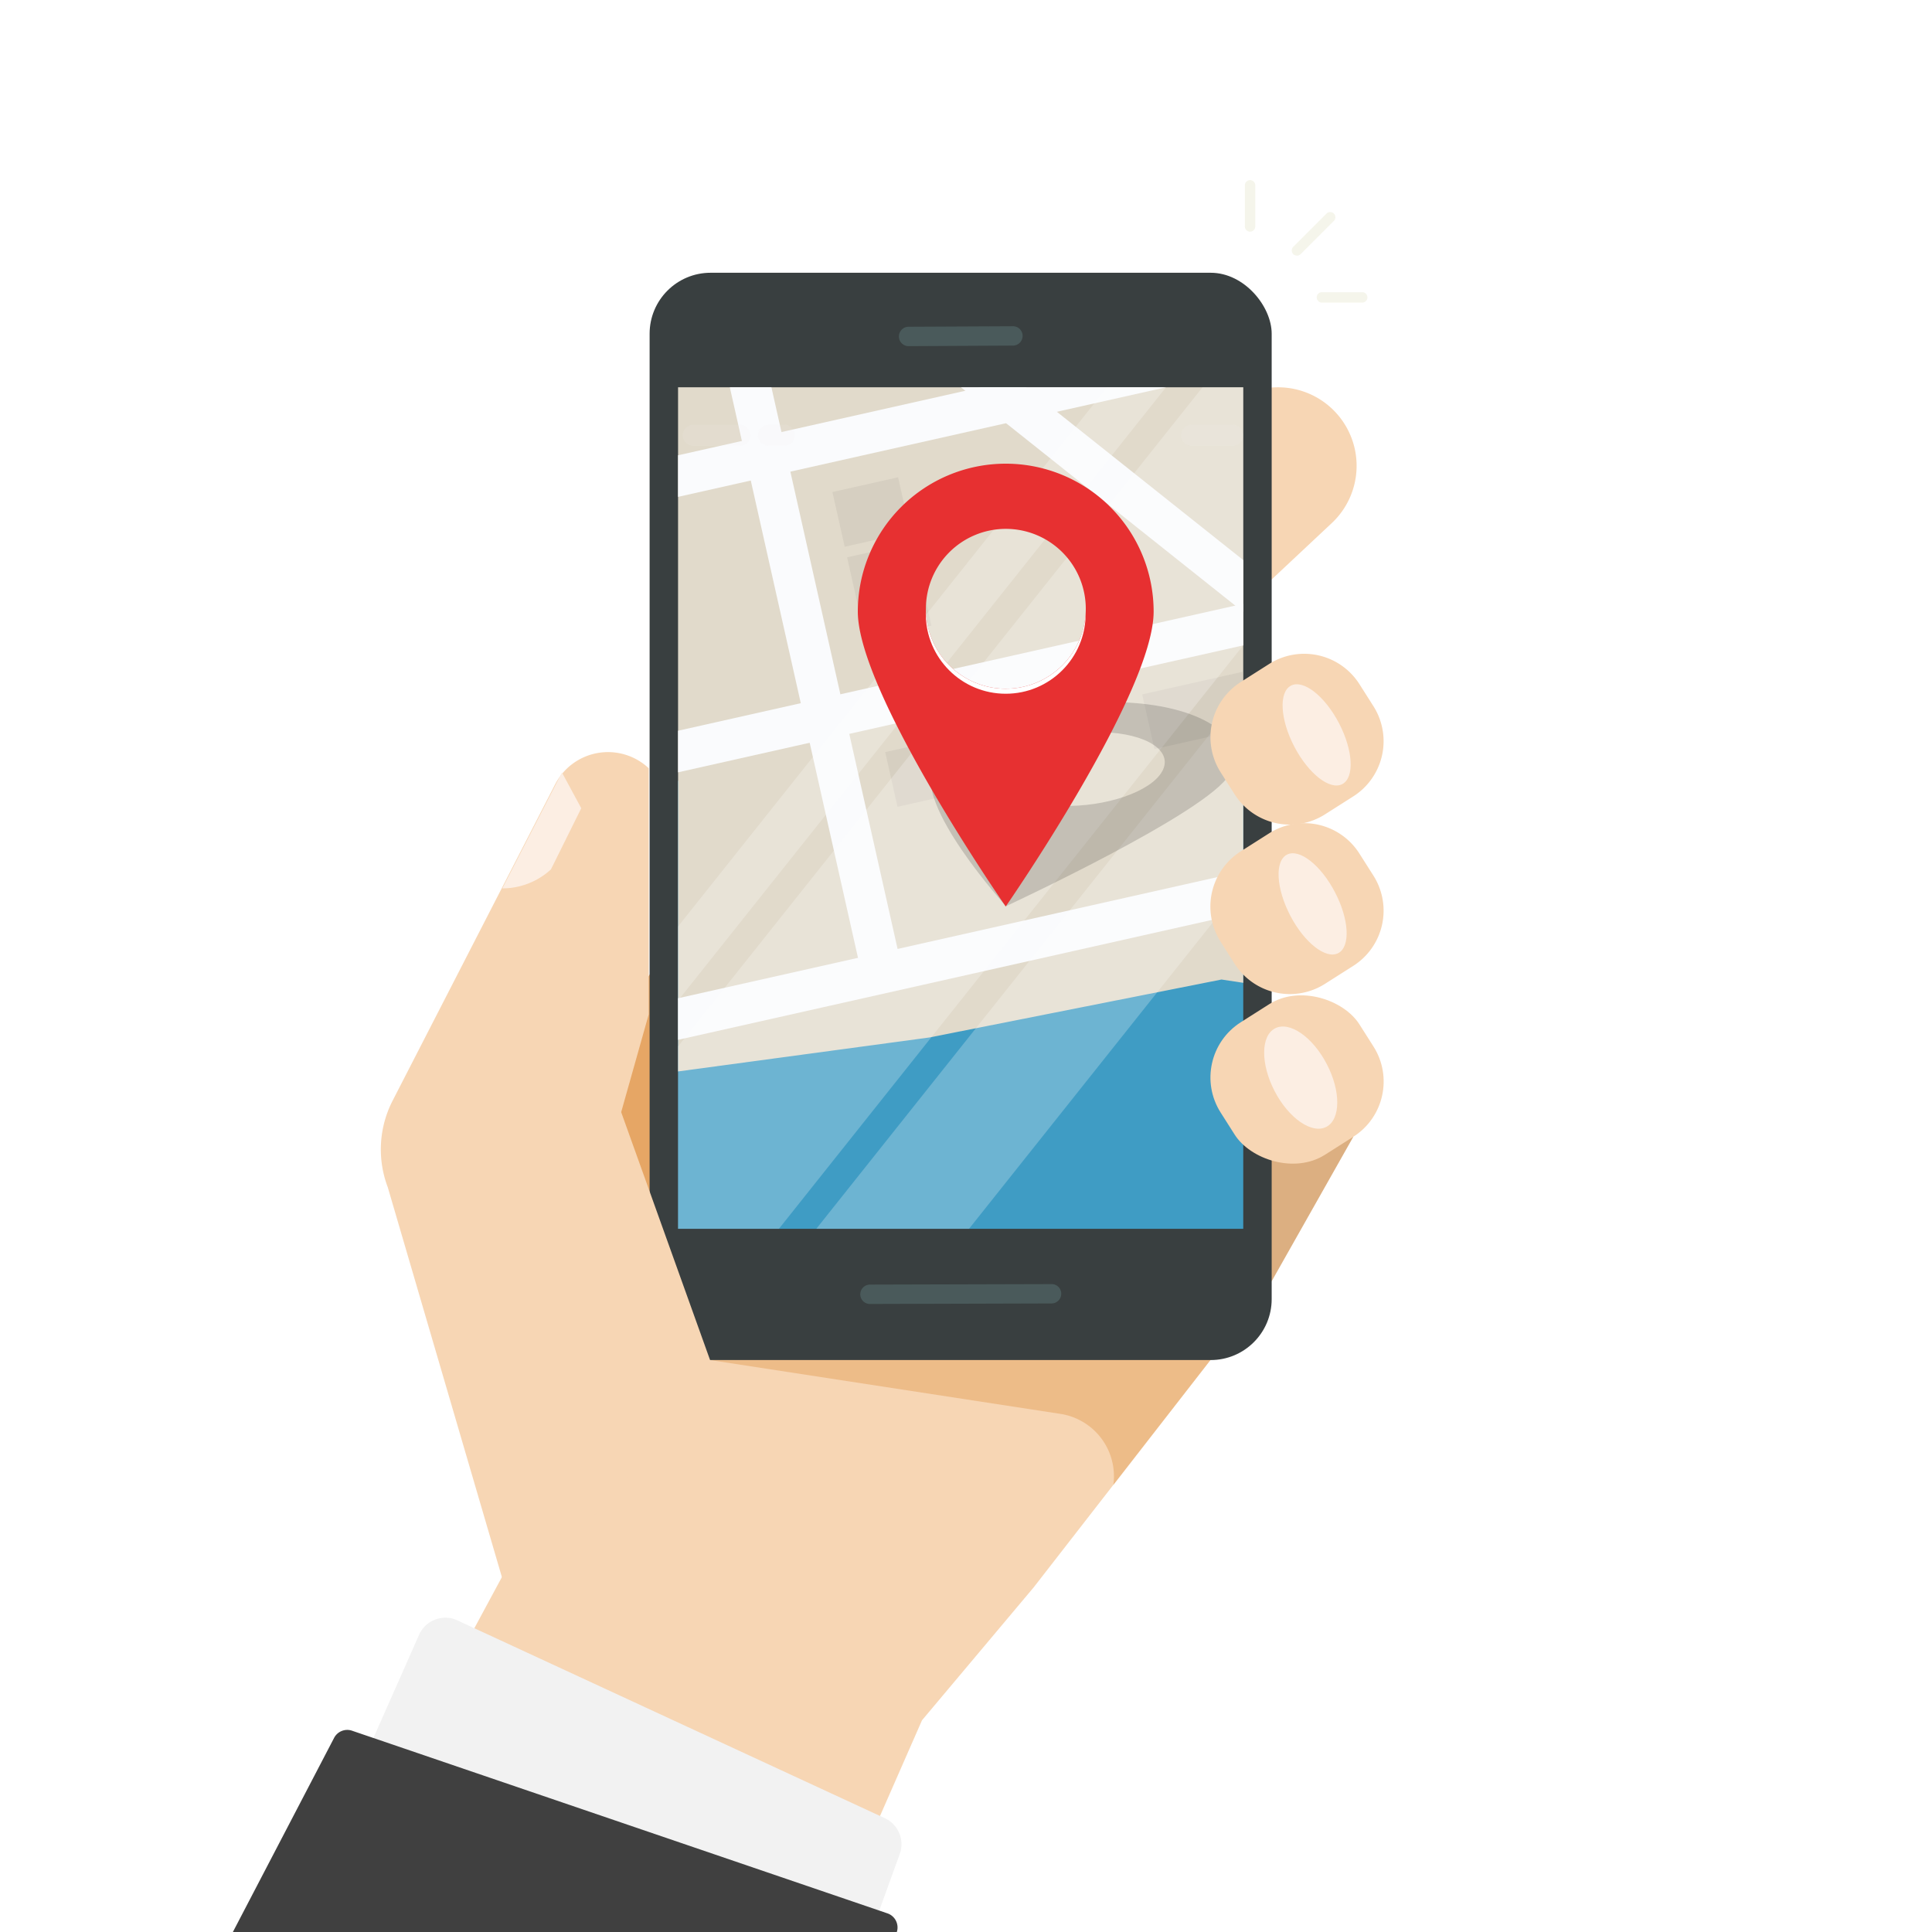
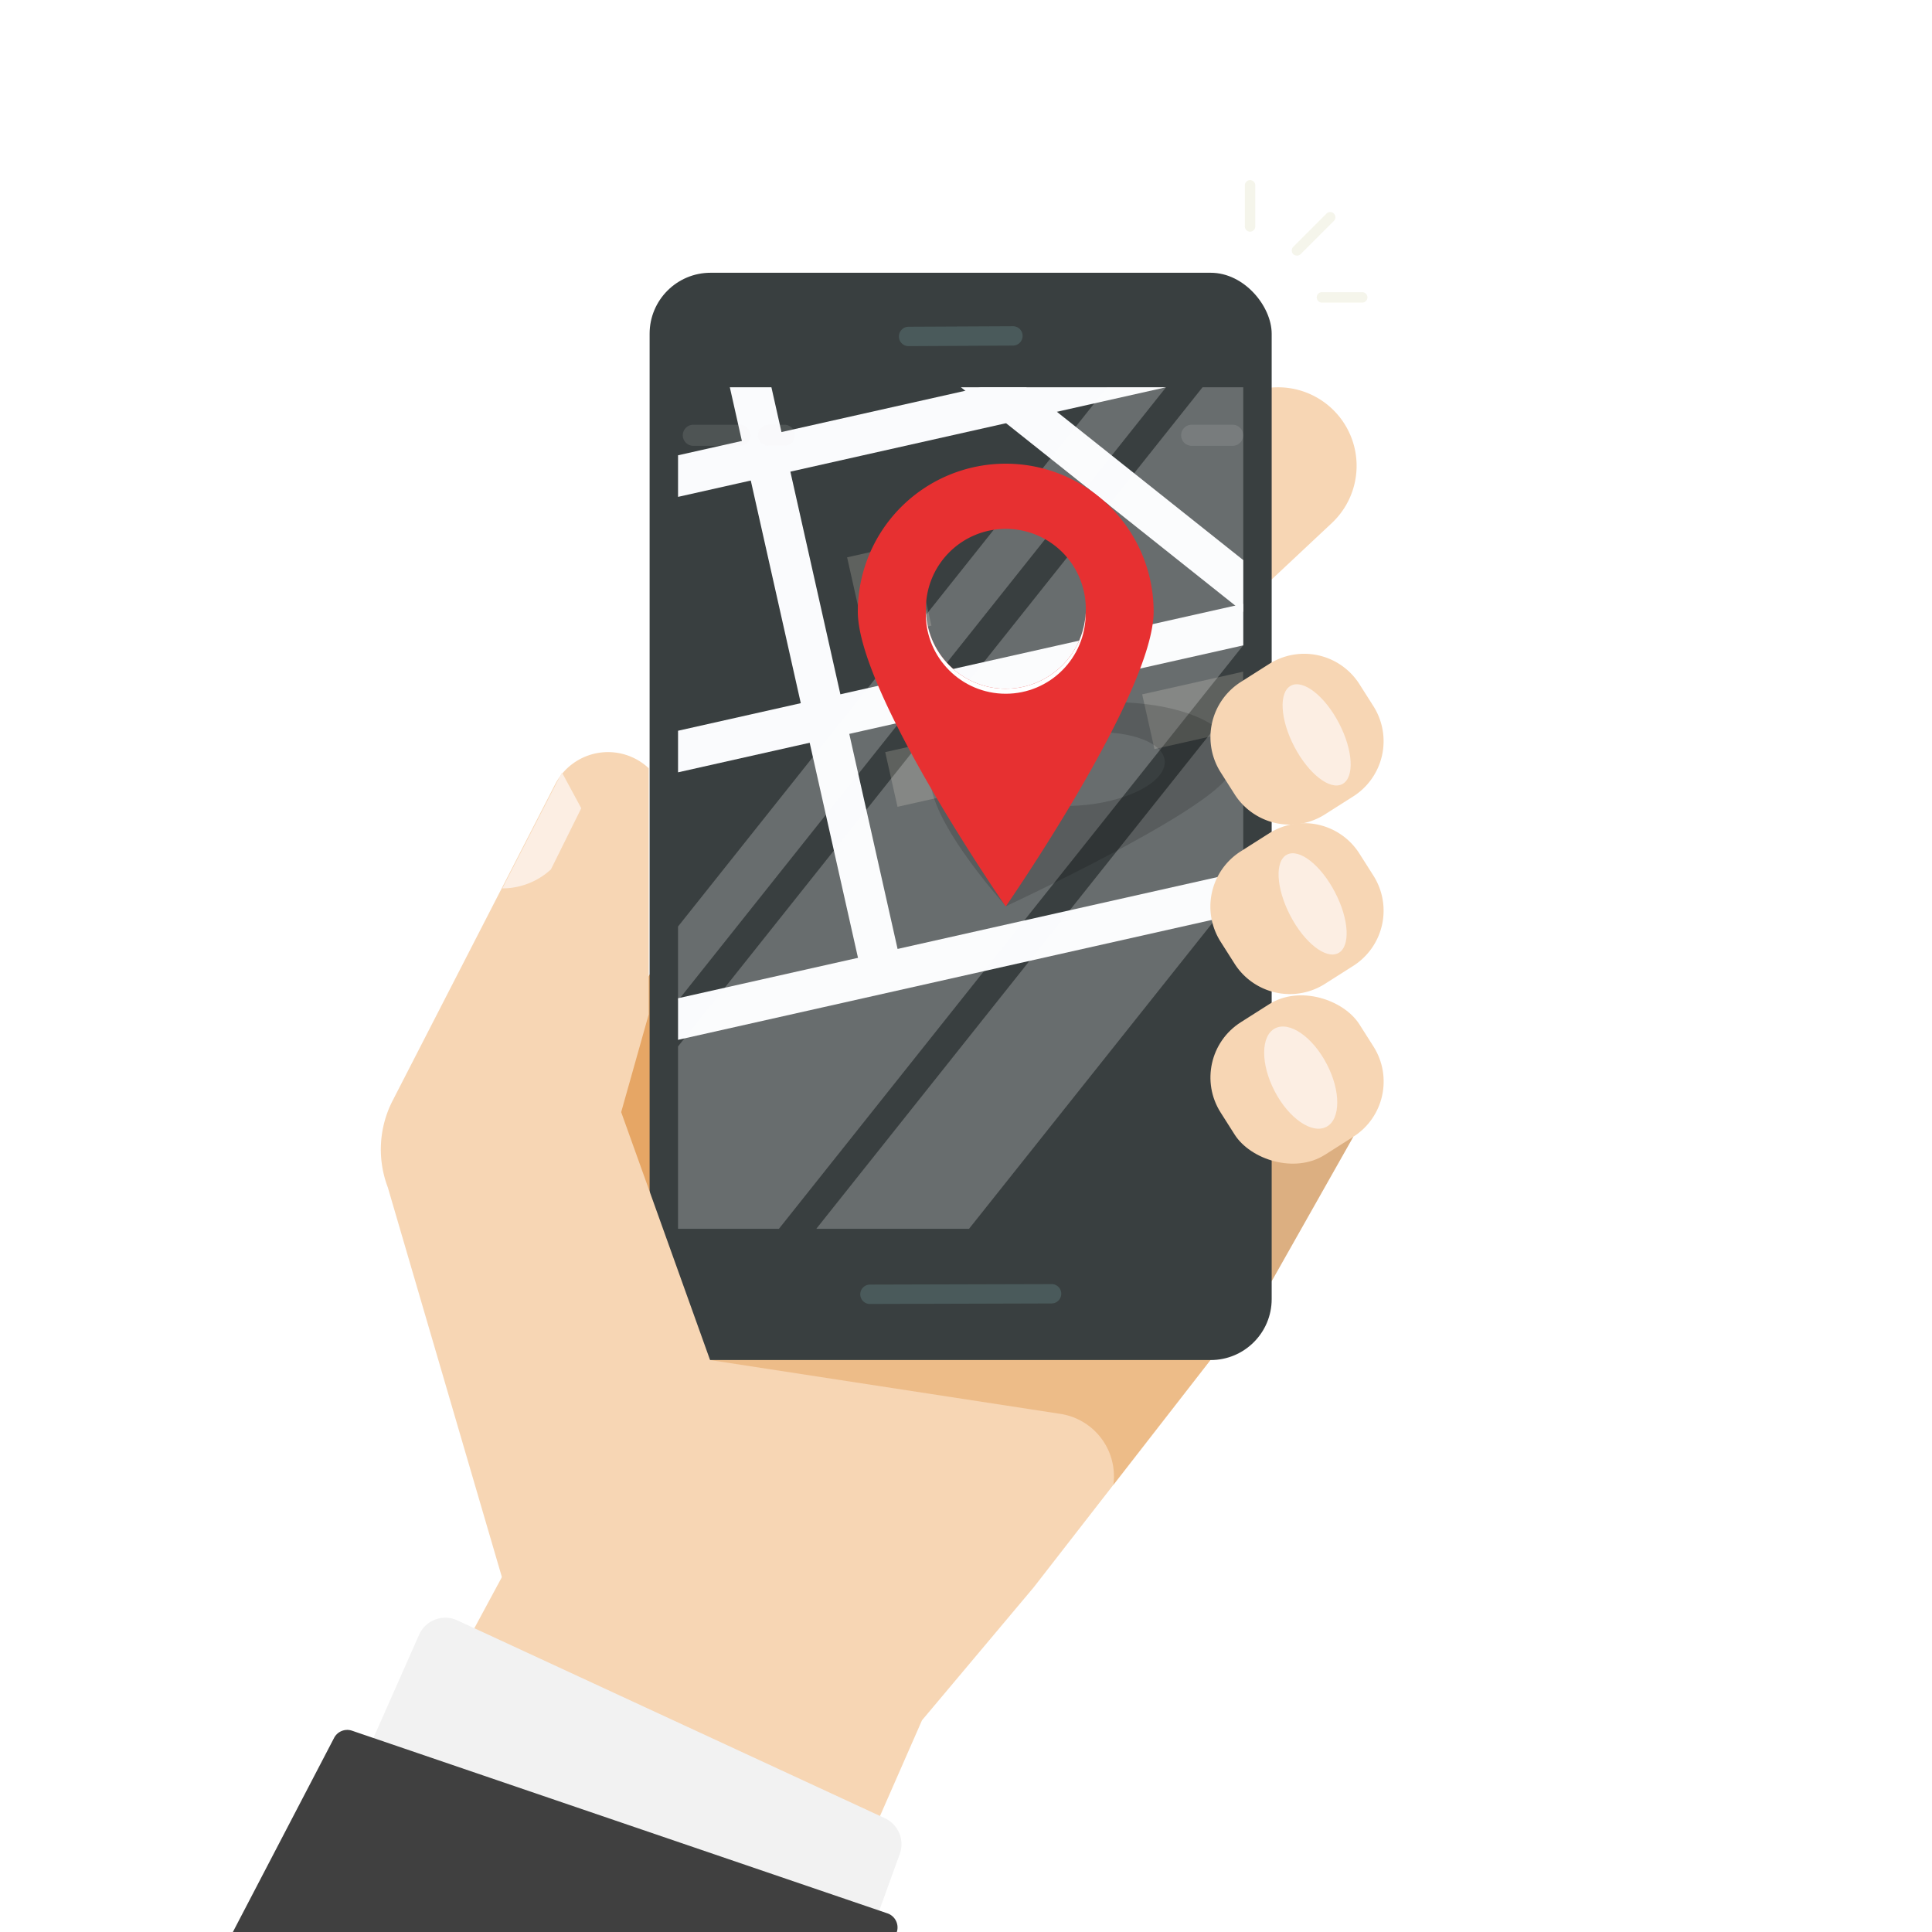
<svg xmlns="http://www.w3.org/2000/svg" viewBox="0 0 500 500">
  <defs>
    <style>.cls-1{mask:url(#mask);filter:url(#luminosity-noclip-4);}.cls-11,.cls-2,.cls-30,.cls-36,.cls-4,.cls-6{mix-blend-mode:multiply;}.cls-2{fill:url(#linear-gradient);}.cls-3,.cls-5{mask:url(#mask-2);}.cls-3{filter:url(#luminosity-noclip-5);}.cls-4{fill:url(#linear-gradient-2);}.cls-5{filter:url(#luminosity-noclip-6);}.cls-6{fill:url(#linear-gradient-3);}.cls-7{fill:none;}.cls-8{fill:#e73031;}.cls-9{isolation:isolate;}.cls-10{mask:url(#mask-4);}.cls-11{opacity:0.14;fill:url(#linear-gradient-4);}.cls-12,.cls-15{fill:#e6a665;}.cls-13{fill:#f7d6b4;}.cls-14{fill:#a86420;opacity:0.34;}.cls-15{opacity:0.55;}.cls-16{fill:#f2f2f2;}.cls-17{fill:#404040;}.cls-18{fill:#393f40;}.cls-19{clip-path:url(#clip-path);}.cls-20{fill:#3f9cc4;}.cls-21{fill:#e1dacb;}.cls-22{fill:#fafbfd;}.cls-23{opacity:0.29;}.cls-24{fill:#bab4a8;}.cls-25{opacity:0.24;}.cls-26,.cls-34{fill:#fff;}.cls-27{fill:#4f6363;opacity:0.77;}.cls-28{opacity:0.12;}.cls-29{fill:#f1f1f2;}.cls-30{opacity:0.16;}.cls-31{clip-path:url(#clip-path-3);}.cls-32{mask:url(#mask-5);}.cls-33{opacity:0.5;fill:url(#linear-gradient-5);}.cls-33,.cls-34{mix-blend-mode:overlay;}.cls-35{mask:url(#mask-6);}.cls-36{opacity:0.09;fill:url(#linear-gradient-6);}.cls-37{fill:#fceee3;}.cls-38{fill:#f5f5eb;}.cls-39{filter:url(#luminosity-noclip-2);}.cls-40{filter:url(#luminosity-noclip);}</style>
    <filter id="luminosity-noclip" x="132.24" y="-8442" width="387.83" height="32766" filterUnits="userSpaceOnUse" color-interpolation-filters="sRGB" />
    <mask id="mask" x="132.24" y="-8442" width="387.83" height="32766" maskUnits="userSpaceOnUse">
      <g class="cls-40" />
    </mask>
    <linearGradient id="linear-gradient" x1="138.82" y1="263.49" x2="495.03" y2="422.14" gradientUnits="userSpaceOnUse">
      <stop offset="0.36" stop-color="#fff" />
      <stop offset="1" />
    </linearGradient>
    <filter id="luminosity-noclip-2" x="222" y="-8442" width="76.56" height="32766" filterUnits="userSpaceOnUse" color-interpolation-filters="sRGB" />
    <mask id="mask-2" x="222" y="-8442" width="76.56" height="32766" maskUnits="userSpaceOnUse">
      <g class="cls-39" />
    </mask>
    <linearGradient id="linear-gradient-2" x1="260.28" y1="234.6" x2="260.28" y2="119.99" gradientUnits="userSpaceOnUse">
      <stop offset="0" />
      <stop offset="1" stop-color="#fff" />
    </linearGradient>
    <linearGradient id="linear-gradient-3" x1="260.28" y1="119.99" x2="260.28" y2="234.6" gradientUnits="userSpaceOnUse">
      <stop offset="0" />
      <stop offset="0.16" stop-color="#030303" />
      <stop offset="0.29" stop-color="#0d0d0d" />
      <stop offset="0.41" stop-color="#1f1f1f" />
      <stop offset="0.52" stop-color="#373737" />
      <stop offset="0.63" stop-color="#565656" />
      <stop offset="0.74" stop-color="#7c7c7c" />
      <stop offset="0.84" stop-color="#aaa" />
      <stop offset="0.94" stop-color="#ddd" />
      <stop offset="1" stop-color="#fff" />
    </linearGradient>
    <filter id="luminosity-noclip-4" x="132.24" y="77" width="387.83" height="423.16" filterUnits="userSpaceOnUse" color-interpolation-filters="sRGB" />
    <mask id="mask-4" x="132.24" y="77" width="387.83" height="423.16" maskUnits="userSpaceOnUse">
      <g class="cls-1">
        <polygon class="cls-2" points="520.07 500.16 366.79 140.8 132.24 401.86 166.77 500.16 520.07 500.16" />
      </g>
    </mask>
    <linearGradient id="linear-gradient-4" x1="196.72" y1="270.99" x2="536.37" y2="422.26" gradientUnits="userSpaceOnUse">
      <stop offset="0.36" />
      <stop offset="0.79" stop-color="#231f20" />
      <stop offset="1" />
    </linearGradient>
    <clipPath id="clip-path">
      <rect class="cls-7" x="175.48" y="100.23" width="146.27" height="217.78" />
    </clipPath>
    <clipPath id="clip-path-3">
      <path class="cls-8" d="M260.28,120A38.28,38.28,0,0,0,222,158.27c0,21.14,38.28,76.33,38.28,76.33s38.28-55.19,38.28-76.33A38.28,38.28,0,0,0,260.28,120Zm0,58.25A20.69,20.69,0,1,1,281,157.55,20.69,20.69,0,0,1,260.28,178.24Z" />
    </clipPath>
    <filter id="luminosity-noclip-5" x="222" y="119.99" width="76.56" height="114.61" filterUnits="userSpaceOnUse" color-interpolation-filters="sRGB" />
    <mask id="mask-5" x="222" y="119.99" width="76.56" height="114.61" maskUnits="userSpaceOnUse">
      <g class="cls-3">
        <path class="cls-4" d="M260.28,120A38.28,38.28,0,0,0,222,158.27c0,21.14,38.28,76.33,38.28,76.33s38.28-55.19,38.28-76.33A38.28,38.28,0,0,0,260.28,120Zm0,58.25A20.69,20.69,0,1,1,281,157.55,20.69,20.69,0,0,1,260.28,178.24Zm0-1.29A20.69,20.69,0,1,1,281,156.26,20.69,20.69,0,0,1,260.28,177Z" />
      </g>
    </mask>
    <linearGradient id="linear-gradient-5" x1="260.28" y1="234.6" x2="260.28" y2="119.99" gradientUnits="userSpaceOnUse">
      <stop offset="0" stop-color="#fff" />
      <stop offset="1" stop-color="#fff" />
    </linearGradient>
    <mask id="mask-6" x="222" y="119.99" width="76.56" height="114.61" maskUnits="userSpaceOnUse">
      <g class="cls-5">
        <path class="cls-6" d="M260.28,120A38.28,38.28,0,0,0,222,158.27c0,21.14,38.28,76.33,38.28,76.33s38.28-55.19,38.28-76.33A38.28,38.28,0,0,0,260.28,120Zm0,58.25A20.69,20.69,0,1,1,281,157.55,20.69,20.69,0,0,1,260.28,178.24Z" />
      </g>
    </mask>
    <linearGradient id="linear-gradient-6" x1="260.28" y1="119.99" x2="260.28" y2="234.6" gradientUnits="userSpaceOnUse">
      <stop offset="0" stop-color="#231f20" />
      <stop offset="0.92" stop-color="#231f20" />
      <stop offset="1" stop-color="#231f20" />
    </linearGradient>
  </defs>
  <g class="cls-9">
    <g id="Layer_2" data-name="Layer 2">
      <g class="cls-10">
        <polygon class="cls-11" points="500 453.11 304.33 77 132.24 401.86 168.11 500.16 500 500.16 500 453.11" />
      </g>
      <path class="cls-12" d="M146.76,286.54s47.17-78.33,52-74.67-1.28,87.72-1.28,87.72L152.52,313.2Z" />
      <polygon class="cls-13" points="238.61 445.21 267.53 410.79 329.11 331.56 350.23 294.2 206.96 287.79 132.24 403.79 115 435.79 190.22 459.79 223 480.79 238.61 445.21" />
      <path class="cls-13" d="M344.67,135.37l-18.05,16.92a20.31,20.31,0,0,1-28.72-.93h0a20.31,20.31,0,0,1,.93-28.71l18.05-16.92a20.31,20.31,0,0,1,28.72.93h0A20.32,20.32,0,0,1,344.67,135.37Z" />
      <polygon class="cls-14" points="329.11 331.56 350.23 294.2 313.96 292.71 329.11 331.56" />
      <path class="cls-15" d="M183.9,352l90.53,13.91a16.33,16.33,0,0,1,13.7,18.4h0l28-36Z" />
      <path class="cls-16" d="M90.7,463.2l17.76-40.12a7.43,7.43,0,0,1,9.91-3.73L229,470.55a7.43,7.43,0,0,1,3.85,9.28l-5.8,16Z" />
      <path class="cls-17" d="M232.1,500h0a3.86,3.86,0,0,0-2.42-4.82L91.12,447.91a3.84,3.84,0,0,0-4.66,1.86L60.27,500Z" />
      <rect class="cls-18" x="168.12" y="70.59" width="160.99" height="281.39" rx="15.78" />
      <g class="cls-19">
-         <polygon class="cls-20" points="168.49 328.11 243.11 351.51 302.16 325.69 358.74 344.09 378.89 344.09 381.88 228.83 311.24 198.58 248.61 220.84 170.8 200.87 168.49 328.11" />
-         <polygon class="cls-21" points="160 279.38 240.5 268.5 316.12 253.5 375.5 262.48 370.6 223.12 373.59 107.86 302.95 77.61 240.32 99.87 162.51 79.89 160 279.38" />
        <rect class="cls-22" x="163.18" y="236.92" width="216.51" height="10.5" transform="translate(-46.48 65.38) rotate(-12.66)" />
        <rect class="cls-22" x="156.38" y="169.21" width="216.51" height="10.5" transform="translate(-31.8 62.25) rotate(-12.66)" />
        <rect class="cls-22" x="141.75" y="101.21" width="216.51" height="10.5" transform="translate(-17.26 57.39) rotate(-12.66)" />
        <rect class="cls-22" x="97.42" y="145.76" width="216.51" height="10.5" transform="translate(307.93 -82.76) rotate(77.34)" />
        <rect class="cls-22" x="140.25" y="88.15" width="216.51" height="10.5" transform="translate(112.22 -134.43) rotate(38.51)" />
        <g class="cls-23">
          <rect class="cls-24" x="230.34" y="191.33" width="28.54" height="14.51" transform="translate(-37.58 58.45) rotate(-12.66)" />
          <rect class="cls-24" x="262.97" y="185.25" width="17.42" height="14.51" transform="translate(-35.59 64.23) rotate(-12.66)" />
          <rect class="cls-24" x="296.74" y="175.48" width="36.8" height="14.51" transform="translate(-32.39 73.52) rotate(-12.66)" />
-           <rect class="cls-24" x="216.81" y="125.25" width="17.42" height="14.51" transform="translate(-23.56 52.65) rotate(-12.66)" />
          <rect class="cls-24" x="221.43" y="142.05" width="17.42" height="22.03" transform="translate(-27.95 54.17) rotate(-12.66)" />
        </g>
      </g>
      <g class="cls-25">
        <g class="cls-19">
          <rect class="cls-26" x="211.88" y="44.12" width="11.93" height="303.95" transform="translate(169.5 -93) rotate(38.51)" />
          <rect class="cls-26" x="264.94" y="103.94" width="30.93" height="303.95" transform="translate(220.36 -118.93) rotate(38.51)" />
          <rect class="cls-26" x="221.68" y="69.44" width="49.82" height="303.95" transform="translate(191.53 -105.39) rotate(38.51)" />
        </g>
      </g>
      <path class="cls-27" d="M262.14,89.44l-27,.14a2.49,2.49,0,0,1-2.5-2.5h0a2.52,2.52,0,0,1,2.5-2.52l27-.13a2.49,2.49,0,0,1,2.51,2.49h0A2.51,2.51,0,0,1,262.14,89.44Z" />
      <path class="cls-27" d="M272.14,337.33l-47,.14a2.49,2.49,0,0,1-2.5-2.5h0a2.52,2.52,0,0,1,2.5-2.52l47-.13a2.49,2.49,0,0,1,2.51,2.49h0A2.51,2.51,0,0,1,272.14,337.33Z" />
      <g class="cls-28">
        <path class="cls-29" d="M191.51,115.38H179.44a2.73,2.73,0,0,1-2.73-2.73h0a2.73,2.73,0,0,1,2.73-2.73h12.07a2.73,2.73,0,0,1,2.73,2.73h0A2.73,2.73,0,0,1,191.51,115.38Z" />
        <path class="cls-29" d="M203,115.38h-4.12a2.73,2.73,0,0,1-2.73-2.73h0a2.73,2.73,0,0,1,2.73-2.73H203a2.73,2.73,0,0,1,2.73,2.73h0A2.73,2.73,0,0,1,203,115.38Z" />
        <path class="cls-29" d="M319,115.38H308.41a2.73,2.73,0,0,1-2.73-2.73h0a2.73,2.73,0,0,1,2.73-2.73H319a2.73,2.73,0,0,1,2.73,2.73h0A2.73,2.73,0,0,1,319,115.38Z" />
      </g>
      <path class="cls-30" d="M289.66,181.73c-21.13-.61-42.64,6.79-48.05,16.53s18.74,36.26,18.74,36.26,52.38-24.32,57.79-34.06S310.8,182.33,289.66,181.73Zm-14.89,26.83c-11.43-.33-18.31-4.86-15.39-10.12s14.55-9.27,26-8.94,18.31,4.86,15.39,10.13S286.19,208.89,274.77,208.56Z" />
      <path class="cls-8" d="M260.28,120A38.28,38.28,0,0,0,222,158.27c0,21.14,38.28,76.33,38.28,76.33s38.28-55.19,38.28-76.33A38.28,38.28,0,0,0,260.28,120Zm0,58.25A20.69,20.69,0,1,1,281,157.55,20.69,20.69,0,0,1,260.28,178.24Z" />
      <g class="cls-31">
        <g class="cls-32">
          <path class="cls-33" d="M260.28,120A38.28,38.28,0,0,0,222,158.27c0,21.14,38.28,76.33,38.28,76.33s38.28-55.19,38.28-76.33A38.28,38.28,0,0,0,260.28,120Zm0,58.25A20.69,20.69,0,1,1,281,157.55,20.69,20.69,0,0,1,260.28,178.24Zm0-1.29A20.69,20.69,0,1,1,281,156.26,20.69,20.69,0,0,1,260.28,177Z" />
        </g>
        <circle class="cls-34" cx="260.28" cy="158.85" r="20.69" />
        <g class="cls-35">
          <path class="cls-36" d="M260.28,120A38.28,38.28,0,0,0,222,158.27c0,21.14,38.28,76.33,38.28,76.33s38.28-55.19,38.28-76.33A38.28,38.28,0,0,0,260.28,120Zm0,58.25A20.69,20.69,0,1,1,281,157.55,20.69,20.69,0,0,1,260.28,178.24Z" />
        </g>
      </g>
      <rect class="cls-13" x="314.4" y="259.06" width="42.55" height="40.63" rx="16.93" transform="translate(-97.47 223.58) rotate(-32.43)" />
      <path class="cls-13" d="M331.33,214.83H340a16.93,16.93,0,0,1,16.93,16.93v6.76A16.93,16.93,0,0,1,340,255.46h-8.68a16.94,16.94,0,0,1-16.94-16.94v-6.76a16.93,16.93,0,0,1,16.93-16.93Z" transform="translate(-73.75 216.68) rotate(-32.43)" />
      <path class="cls-13" d="M331.33,171H340a16.93,16.93,0,0,1,16.93,16.93v6.76A16.93,16.93,0,0,1,340,211.6h-8.68a16.94,16.94,0,0,1-16.94-16.94V187.9A16.94,16.94,0,0,1,331.33,171Z" transform="translate(-50.23 209.84) rotate(-32.43)" />
      <ellipse class="cls-37" cx="340.74" cy="190.21" rx="6.53" ry="14.37" transform="translate(-49.33 178.94) rotate(-27.52)" />
      <path class="cls-37" d="M345.49,230.91c3.67,7,4.05,14.09.85,15.76s-8.77-2.69-12.43-9.73-4.05-14.1-.85-15.76S341.83,223.87,345.49,230.91Z" />
      <path class="cls-37" d="M343.36,275.37c3.67,7,3.62,14.32-.1,16.26s-9.72-2.19-13.38-9.23-3.62-14.32.1-16.26S339.7,268.33,343.36,275.37Z" />
      <path class="cls-13" d="M132.24,416.18l-31.88-108.9a27.64,27.64,0,0,1,1.25-22.43L143.66,203a15.39,15.39,0,0,1,24.23-4.18h0v63.69l-7.13,25.31,24.72,68.94Z" />
      <path class="cls-37" d="M130,229.91l15.43-30,5,9.26L142.58,225A18.55,18.55,0,0,1,130,229.91Z" />
    </g>
    <g id="Layer_3" data-name="Layer 3">
      <path class="cls-38" d="M343.3,55.27l-8.6,8.6a1.36,1.36,0,0,0,0,1.91,1.39,1.39,0,0,0,1.9,0l8.61-8.61a1.35,1.35,0,0,0,0-1.9,1.36,1.36,0,0,0-1.91,0Z" />
      <path class="cls-38" d="M324.86,58.49V47.85a1.35,1.35,0,0,0-2.69,0V58.49a1.35,1.35,0,1,0,2.69,0Z" />
      <path class="cls-38" d="M342,78.31h10.65a1.35,1.35,0,0,0,0-2.69H342a1.35,1.35,0,0,0,0,2.69Z" />
    </g>
  </g>
</svg>